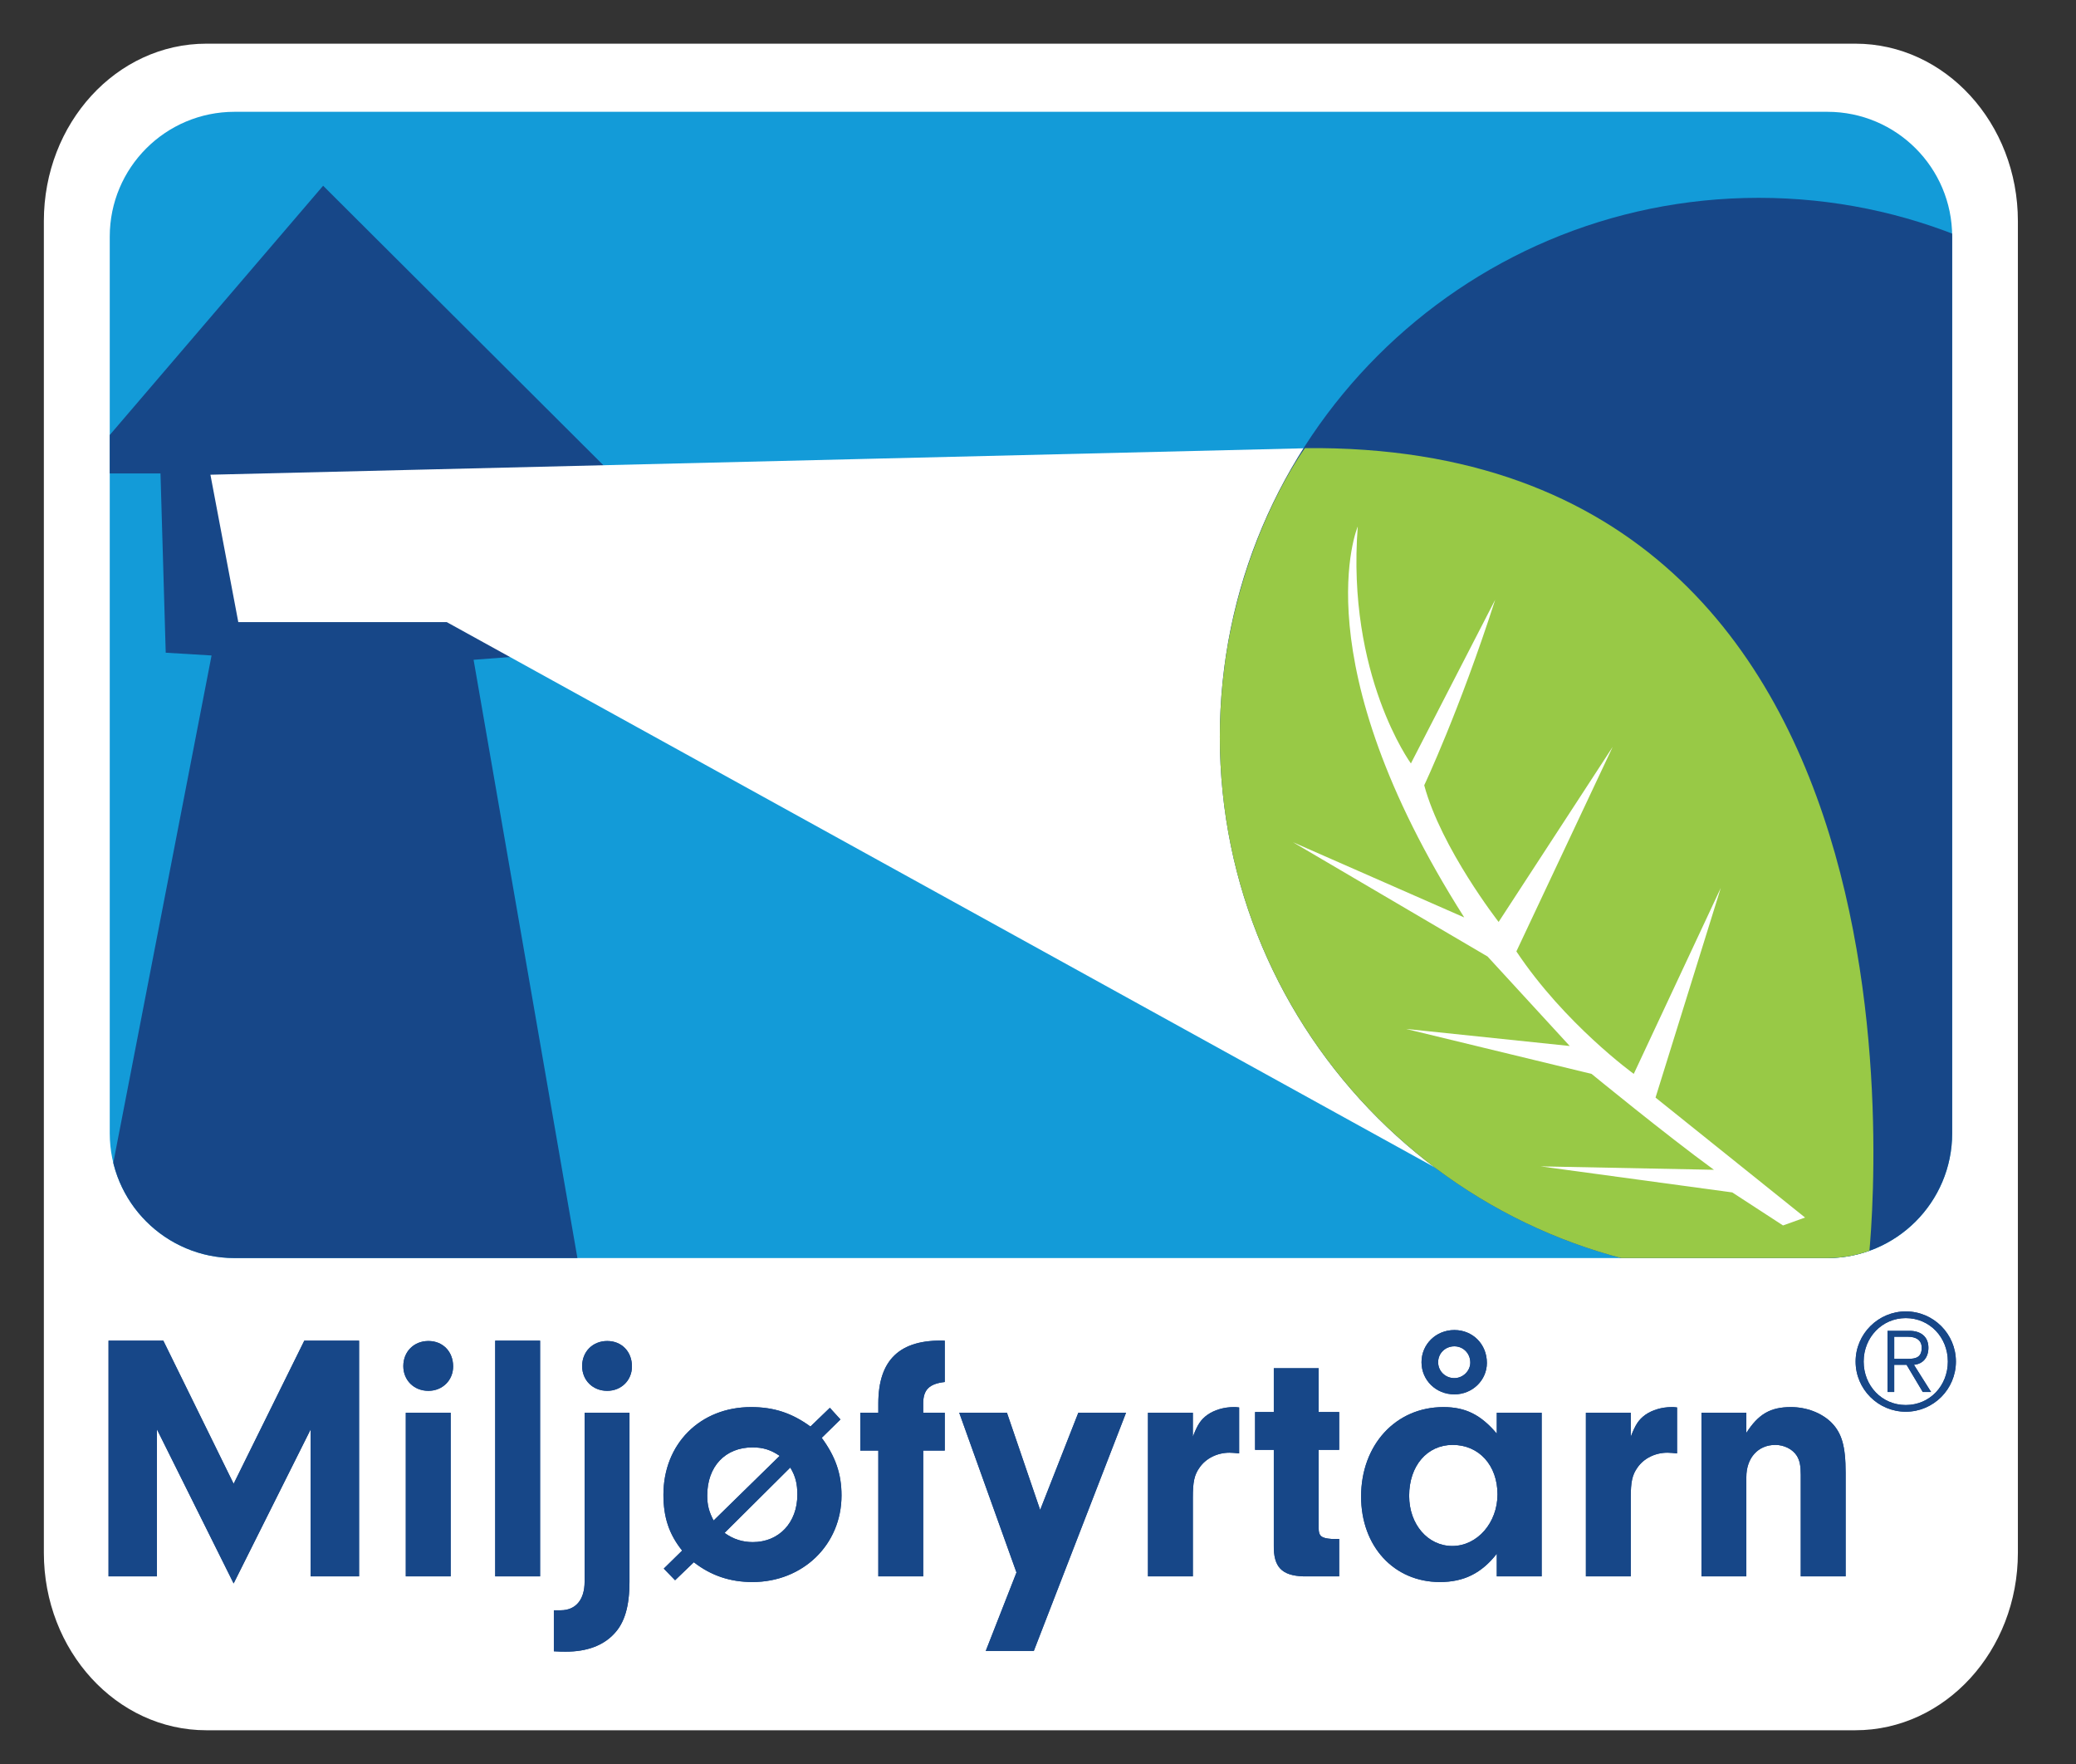
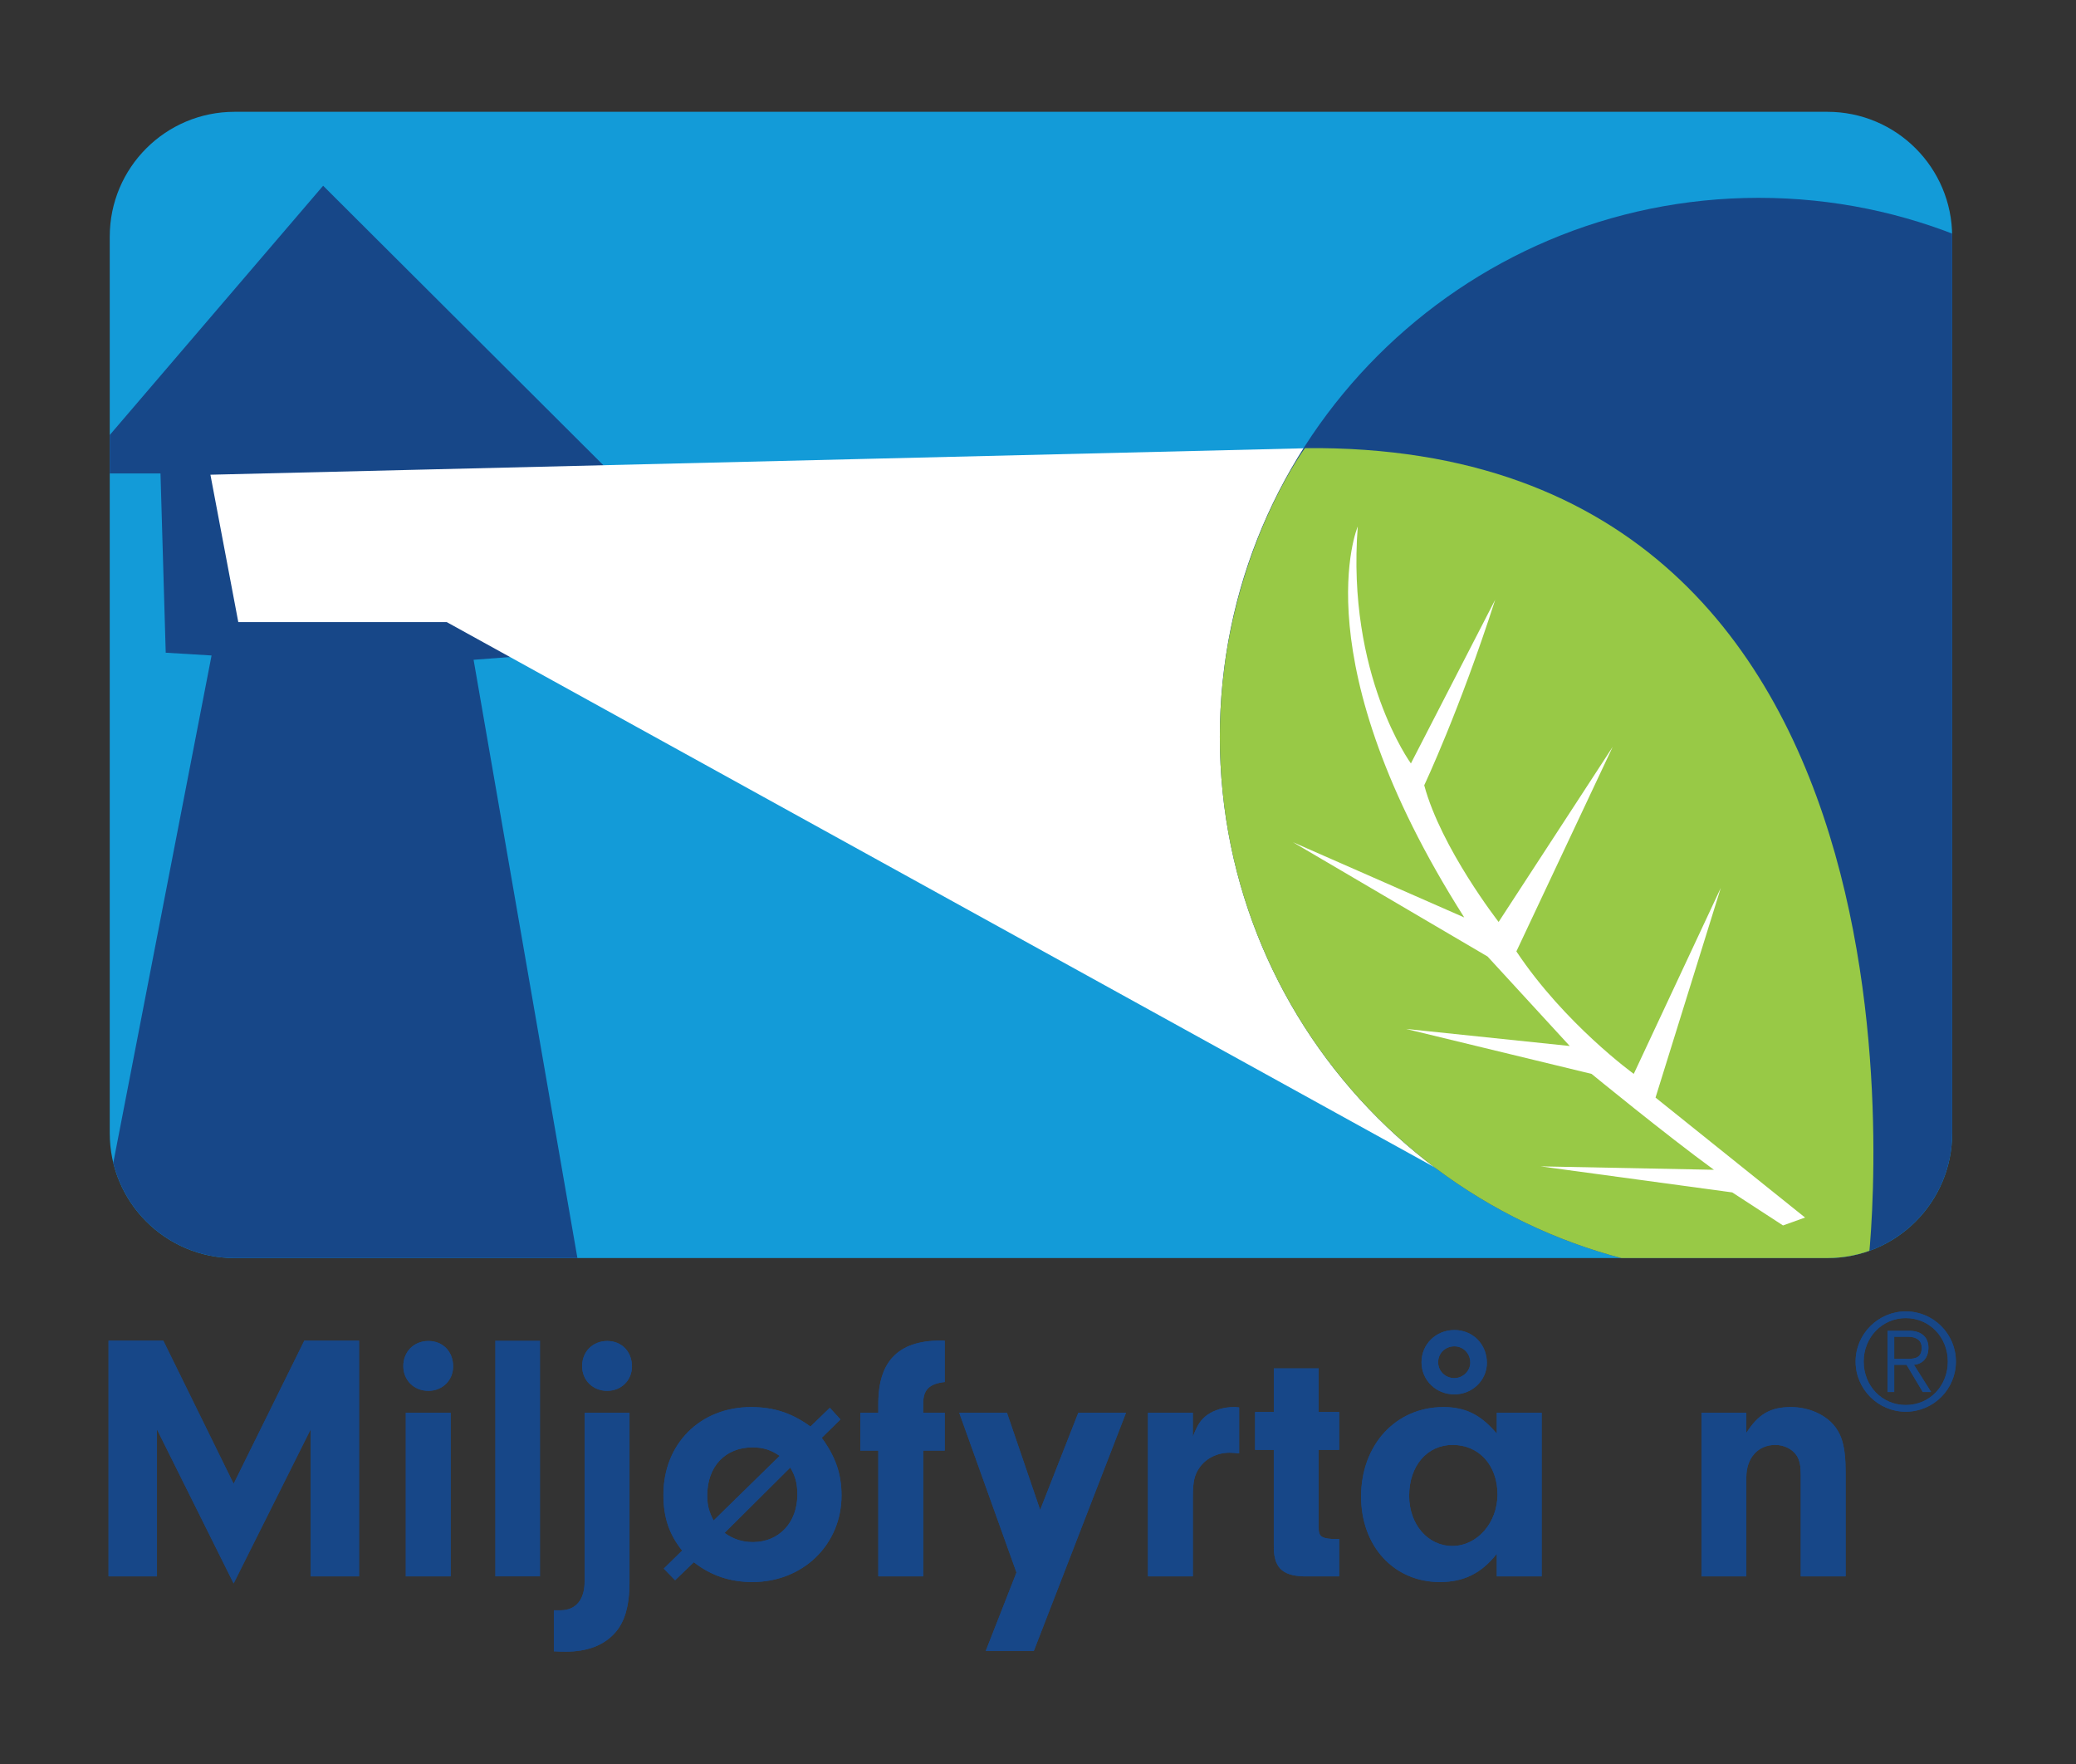
<svg xmlns="http://www.w3.org/2000/svg" width="100%" height="100%" viewBox="0 0 559 475" version="1.1" xml:space="preserve" style="fill-rule:evenodd;clip-rule:evenodd;stroke-linejoin:round;stroke-miterlimit:2;">
  <rect x="0" y="0" width="559" height="475" fill="#333333" stroke="none" />
  <g transform="matrix(4.167,0,0,4.167,0,0)">
-     <path d="M130.394,100.325C130.394,106.658 125.69,111.793 119.893,111.793L13.334,111.793C7.535,111.793 2.834,106.658 2.834,100.325L2.834,14.286C2.834,7.954 7.535,2.822 13.334,2.822L119.893,2.822C125.69,2.822 130.394,7.954 130.394,14.286L130.394,100.325Z" style="fill:white;fill-rule:nonzero;" />
    <path d="M122.403,87.798L123.296,87.798C123.814,87.798 124.179,87.685 124.179,87.078C124.179,86.568 123.789,86.368 123.296,86.368L122.403,86.368L122.403,87.798ZM122.403,89.938L121.97,89.938L121.97,85.987L123.399,85.987C124.084,85.987 124.612,86.333 124.612,87.078C124.612,87.694 124.274,88.127 123.677,88.18L124.786,89.938L124.248,89.938L123.2,88.18L122.403,88.18L122.403,89.938ZM123.148,85.163C121.615,85.163 120.428,86.412 120.428,87.971C120.428,89.539 121.606,90.78 123.148,90.78C124.699,90.78 125.868,89.539 125.868,87.971C125.868,86.412 124.699,85.163 123.148,85.163ZM119.908,87.971C119.908,86.178 121.381,84.731 123.148,84.731C124.942,84.731 126.389,86.187 126.389,87.971C126.389,89.756 124.942,91.212 123.148,91.212C121.364,91.212 119.908,89.756 119.908,87.971Z" style="fill:rgb(23,71,136);fill-rule:nonzero;" />
    <path d="M10.142,101.85L7.014,101.85L7.014,86.621L10.553,86.621L15.097,95.869L19.664,86.621L23.203,86.621L23.203,101.85L20.075,101.85L20.075,92.352L15.097,102.307L10.142,92.352L10.142,101.85Z" style="fill:rgb(23,71,136);fill-rule:nonzero;" />
    <path d="M29.122,101.85L26.222,101.85L26.222,91.279L29.122,91.279L29.122,101.85ZM29.281,88.287C29.281,89.178 28.596,89.863 27.683,89.863C26.747,89.863 26.062,89.178 26.062,88.264C26.062,87.328 26.747,86.643 27.683,86.643C28.619,86.643 29.281,87.328 29.281,88.287Z" style="fill:rgb(23,71,136);fill-rule:nonzero;" />
    <rect x="32" y="86.621" width="2.9" height="15.229" style="fill:rgb(23,71,136);fill-rule:nonzero;" />
    <path d="M40.836,88.287C40.836,89.178 40.151,89.863 39.238,89.863C38.302,89.863 37.617,89.178 37.617,88.264C37.617,87.328 38.302,86.643 39.238,86.643C40.174,86.643 40.836,87.328 40.836,88.287ZM40.677,102.192C40.677,103.792 40.357,104.864 39.672,105.572C38.965,106.326 37.914,106.714 36.566,106.714C36.407,106.714 36.11,106.714 35.79,106.691L35.79,104.042L36.224,104.042C37.206,104.042 37.777,103.357 37.777,102.192L37.777,91.279L40.677,91.279L40.677,102.192Z" style="fill:rgb(23,71,136);fill-rule:nonzero;" />
    <path d="M46.82,99.042C47.391,99.454 47.985,99.636 48.647,99.636C50.336,99.636 51.524,98.38 51.524,96.576C51.524,95.869 51.41,95.389 51.067,94.818L46.82,99.042ZM50.382,94.064C49.812,93.676 49.309,93.517 48.624,93.517C46.866,93.517 45.701,94.749 45.701,96.622C45.701,97.261 45.815,97.672 46.112,98.243L50.382,94.064ZM43.623,102.101L42.893,101.348L44.08,100.184C43.236,99.133 42.87,98.038 42.87,96.576C42.87,93.288 45.244,90.913 48.533,90.913C50.017,90.913 51.181,91.302 52.369,92.17L53.625,90.959L54.31,91.712L53.099,92.9C53.99,94.11 54.378,95.229 54.378,96.622C54.378,99.796 51.889,102.216 48.624,102.216C47.185,102.216 45.952,101.805 44.834,100.937L43.623,102.101Z" style="fill:rgb(23,71,136);fill-rule:nonzero;" />
    <path d="M59.656,101.85L56.756,101.85L56.756,93.722L55.592,93.722L55.592,91.279L56.756,91.279L56.756,90.685C56.756,87.854 58.149,86.529 61.049,86.621L61.049,89.292C60.044,89.406 59.656,89.794 59.656,90.685L59.656,91.279L61.049,91.279L61.049,93.722L59.656,93.722L59.656,101.85Z" style="fill:rgb(23,71,136);fill-rule:nonzero;" />
    <path d="M69.68,91.279L72.763,91.279L66.804,106.669L63.698,106.669L65.684,101.599L61.985,91.279L65.068,91.279L67.214,97.558L69.68,91.279Z" style="fill:rgb(23,71,136);fill-rule:nonzero;" />
    <path d="M77.081,91.279L77.081,92.832C77.377,92.056 77.583,91.735 78.017,91.416C78.474,91.096 79.09,90.913 79.73,90.913C79.798,90.913 79.912,90.913 80.072,90.936L80.072,93.905C79.844,93.882 79.615,93.859 79.455,93.859C78.656,93.859 77.926,94.225 77.515,94.818C77.172,95.297 77.081,95.755 77.081,96.759L77.081,101.85L74.181,101.85L74.181,91.279L77.081,91.279Z" style="fill:rgb(23,71,136);fill-rule:nonzero;" />
-     <path d="M85.211,98.746C85.211,99.247 85.394,99.385 86.033,99.431L86.536,99.431L86.536,101.85L84.23,101.85C82.814,101.805 82.289,101.234 82.312,99.841L82.312,93.676L81.102,93.676L81.102,91.233L82.312,91.233L82.312,88.402L85.211,88.402L85.211,91.233L86.536,91.233L86.536,93.676L85.211,93.676L85.211,98.746Z" style="fill:rgb(23,71,136);fill-rule:nonzero;" />
+     <path d="M85.211,98.746C85.211,99.247 85.394,99.385 86.033,99.431L86.536,99.431L86.536,101.85L84.23,101.85C82.814,101.805 82.289,101.234 82.312,99.841L82.312,93.676L81.102,93.676L81.102,91.233L82.312,91.233L85.211,88.402L85.211,91.233L86.536,91.233L86.536,93.676L85.211,93.676L85.211,98.746Z" style="fill:rgb(23,71,136);fill-rule:nonzero;" />
    <path d="M92.931,88.013C92.931,88.585 93.388,89.041 93.981,89.041C94.529,89.041 95.009,88.585 95.009,88.036C95.009,87.442 94.552,86.986 93.981,86.986C93.388,86.986 92.931,87.442 92.931,88.013ZM96.081,88.059C96.081,89.178 95.146,90.091 93.981,90.091C92.794,90.091 91.857,89.178 91.857,88.013C91.857,86.849 92.794,85.935 93.981,85.935C95.168,85.935 96.081,86.849 96.081,88.059ZM91.058,96.645C91.058,98.494 92.268,99.887 93.844,99.887C95.465,99.887 96.767,98.38 96.767,96.554C96.767,94.681 95.579,93.356 93.867,93.356C92.223,93.356 91.058,94.704 91.058,96.645ZM96.721,91.279L99.621,91.279L99.621,101.85L96.721,101.85L96.721,100.389C95.739,101.645 94.597,102.216 93.045,102.216C90.076,102.216 87.953,99.91 87.953,96.69C87.953,93.356 90.19,90.913 93.273,90.913C94.711,90.913 95.694,91.416 96.721,92.626L96.721,91.279Z" style="fill:rgb(23,71,136);fill-rule:nonzero;" />
-     <path d="M105.378,91.279L105.378,92.832C105.675,92.056 105.881,91.735 106.314,91.416C106.771,91.096 107.388,90.913 108.028,90.913C108.096,90.913 108.21,90.913 108.37,90.936L108.37,93.905C108.142,93.882 107.913,93.859 107.753,93.859C106.954,93.859 106.223,94.225 105.813,94.818C105.47,95.297 105.378,95.755 105.378,96.759L105.378,101.85L102.479,101.85L102.479,91.279L105.378,91.279Z" style="fill:rgb(23,71,136);fill-rule:nonzero;" />
    <path d="M112.847,91.279L112.847,92.58C113.623,91.37 114.399,90.913 115.724,90.913C116.728,90.913 117.688,91.279 118.326,91.895C119.012,92.58 119.263,93.425 119.263,95.161L119.263,101.85L116.363,101.85L116.363,95.297C116.363,94.704 116.295,94.362 116.112,94.064C115.838,93.631 115.29,93.356 114.72,93.356C113.6,93.356 112.847,94.202 112.847,95.434L112.847,101.85L109.947,101.85L109.947,91.279L112.847,91.279Z" style="fill:rgb(23,71,136);fill-rule:nonzero;" />
    <g>
      <clipPath id="_clip1">
        <path d="M118.084,81.284L15.155,81.284C10.702,81.284 7.092,77.674 7.092,73.221L7.092,15.287C7.092,10.834 10.702,7.224 15.155,7.224L118.084,7.224C122.537,7.224 126.147,10.834 126.147,15.287L126.147,73.221C126.147,77.674 122.537,81.284 118.084,81.284Z" />
      </clipPath>
      <g clip-path="url(#_clip1)">
        <rect x="0.426" y="1.232" width="142.538" height="83.3" style="fill:rgb(19,155,216);fill-rule:nonzero;" />
        <path d="M7.221,75.645C7.221,75.645 -2.4,81.92 -1.409,86.986C-0.642,90.906 10.143,93.917 13.597,93.898C26.067,93.829 37.496,82.343 37.496,82.343L30.603,42.629L33.087,42.441L32.791,30.458L39.529,30.595L20.88,12.001L5.274,30.23L7.079,30.589L10.371,30.589L10.709,42.172L13.671,42.351L7.221,75.645Z" style="fill:rgb(23,71,136);fill-rule:nonzero;" />
        <path d="M13.597,30.672L15.398,40.193L28.866,40.193L98.348,78.537C98.348,78.537 70.255,58.723 84.58,28.957L13.597,30.672Z" style="fill:white;fill-rule:nonzero;" />
        <path d="M148.472,47.605C148.472,66.838 132.881,82.428 113.649,82.428C94.416,82.428 78.825,66.838 78.825,47.605C78.825,28.373 94.416,12.782 113.649,12.782C132.881,12.782 148.472,28.373 148.472,47.605Z" style="fill:rgb(23,71,136);fill-rule:nonzero;" />
        <path d="M78.993,43.2C79.018,42.957 79.048,42.719 79.077,42.481C79.049,42.721 79.017,42.959 78.993,43.2Z" style="fill:rgb(23,71,136);fill-rule:nonzero;" />
        <path d="M79.077,42.481C79.115,42.161 79.152,41.841 79.198,41.524C79.151,41.836 79.117,42.16 79.077,42.481Z" style="fill:rgb(152,201,70);fill-rule:nonzero;" />
        <path d="M84.325,28.954C84.325,28.954 80.463,34.135 79.198,42.524C79.152,42.841 79.115,43.161 79.077,43.481C79.048,43.719 79.018,43.957 78.993,44.2C78.885,45.321 78.825,46.456 78.825,47.605C78.825,66.837 94.416,82.428 113.649,82.428C116.07,82.428 118.432,82.18 120.713,81.71C120.718,81.676 127.143,28.524 84.325,28.954Z" style="fill:rgb(152,201,70);fill-rule:nonzero;" />
        <path d="M116.641,78.666L106.979,70.916L111.196,57.368L105.573,69.384C105.573,69.384 101.103,66.153 97.987,61.471L104.209,48.257L96.84,59.567C96.84,59.567 93.13,54.811 92.032,50.737C92.032,50.737 94.316,45.909 96.618,38.749L91.171,49.326C91.171,49.326 86.999,43.622 87.738,34.014C87.738,34.014 84.037,42.637 94.618,59.277L83.548,54.415L96.125,61.801L101.435,67.583L90.849,66.479L102.846,69.385C102.846,69.385 107.625,73.302 110.752,75.581L99.552,75.36L111.937,77.043L115.217,79.177L116.641,78.666Z" style="fill:white;fill-rule:nonzero;" />
      </g>
    </g>
    <path d="M122.403,87.798L123.296,87.798C123.814,87.798 124.179,87.685 124.179,87.078C124.179,86.568 123.789,86.368 123.296,86.368L122.403,86.368L122.403,87.798ZM122.403,89.938L121.97,89.938L121.97,85.987L123.399,85.987C124.084,85.987 124.612,86.333 124.612,87.078C124.612,87.694 124.274,88.127 123.677,88.18L124.786,89.938L124.248,89.938L123.2,88.18L122.403,88.18L122.403,89.938ZM123.148,85.163C121.615,85.163 120.428,86.412 120.428,87.971C120.428,89.539 121.606,90.78 123.148,90.78C124.699,90.78 125.868,89.539 125.868,87.971C125.868,86.412 124.699,85.163 123.148,85.163ZM119.908,87.971C119.908,86.178 121.381,84.731 123.148,84.731C124.942,84.731 126.389,86.187 126.389,87.971C126.389,89.756 124.942,91.212 123.148,91.212C121.364,91.212 119.908,89.756 119.908,87.971Z" style="fill:rgb(23,71,136);fill-rule:nonzero;" />
    <path d="M10.142,101.85L7.014,101.85L7.014,86.621L10.553,86.621L15.097,95.869L19.664,86.621L23.203,86.621L23.203,101.85L20.075,101.85L20.075,92.352L15.097,102.307L10.142,92.352L10.142,101.85Z" style="fill:rgb(23,71,136);fill-rule:nonzero;" />
    <path d="M29.122,101.85L26.222,101.85L26.222,91.279L29.122,91.279L29.122,101.85ZM29.281,88.287C29.281,89.178 28.596,89.863 27.683,89.863C26.747,89.863 26.062,89.178 26.062,88.264C26.062,87.328 26.747,86.643 27.683,86.643C28.619,86.643 29.281,87.328 29.281,88.287Z" style="fill:rgb(23,71,136);fill-rule:nonzero;" />
-     <rect x="32" y="86.621" width="2.9" height="15.229" style="fill:rgb(23,71,136);fill-rule:nonzero;" />
    <path d="M40.836,88.287C40.836,89.178 40.151,89.863 39.238,89.863C38.302,89.863 37.617,89.178 37.617,88.264C37.617,87.328 38.302,86.643 39.238,86.643C40.174,86.643 40.836,87.328 40.836,88.287ZM40.677,102.192C40.677,103.792 40.357,104.864 39.672,105.572C38.965,106.326 37.914,106.714 36.566,106.714C36.407,106.714 36.11,106.714 35.79,106.691L35.79,104.042L36.224,104.042C37.206,104.042 37.777,103.357 37.777,102.192L37.777,91.279L40.677,91.279L40.677,102.192Z" style="fill:rgb(23,71,136);fill-rule:nonzero;" />
    <path d="M46.82,99.042C47.391,99.454 47.985,99.636 48.647,99.636C50.336,99.636 51.524,98.38 51.524,96.576C51.524,95.869 51.41,95.389 51.067,94.818L46.82,99.042ZM50.382,94.064C49.812,93.676 49.309,93.517 48.624,93.517C46.866,93.517 45.701,94.749 45.701,96.622C45.701,97.261 45.815,97.672 46.112,98.243L50.382,94.064ZM43.623,102.101L42.893,101.348L44.08,100.184C43.236,99.133 42.87,98.038 42.87,96.576C42.87,93.288 45.244,90.913 48.533,90.913C50.017,90.913 51.181,91.302 52.369,92.17L53.625,90.959L54.31,91.712L53.099,92.9C53.99,94.11 54.378,95.229 54.378,96.622C54.378,99.796 51.889,102.216 48.624,102.216C47.185,102.216 45.952,101.805 44.834,100.937L43.623,102.101Z" style="fill:rgb(23,71,136);fill-rule:nonzero;" />
    <path d="M59.656,101.85L56.756,101.85L56.756,93.722L55.592,93.722L55.592,91.279L56.756,91.279L56.756,90.685C56.756,87.854 58.149,86.529 61.049,86.621L61.049,89.292C60.044,89.406 59.656,89.794 59.656,90.685L59.656,91.279L61.049,91.279L61.049,93.722L59.656,93.722L59.656,101.85Z" style="fill:rgb(23,71,136);fill-rule:nonzero;" />
    <path d="M69.68,91.279L72.763,91.279L66.804,106.669L63.698,106.669L65.684,101.599L61.985,91.279L65.068,91.279L67.214,97.558L69.68,91.279Z" style="fill:rgb(23,71,136);fill-rule:nonzero;" />
    <path d="M77.081,91.279L77.081,92.832C77.377,92.056 77.583,91.735 78.017,91.416C78.474,91.096 79.09,90.913 79.73,90.913C79.798,90.913 79.912,90.913 80.072,90.936L80.072,93.905C79.844,93.882 79.615,93.859 79.455,93.859C78.656,93.859 77.926,94.225 77.515,94.818C77.172,95.297 77.081,95.755 77.081,96.759L77.081,101.85L74.181,101.85L74.181,91.279L77.081,91.279Z" style="fill:rgb(23,71,136);fill-rule:nonzero;" />
    <path d="M85.211,98.746C85.211,99.247 85.394,99.385 86.033,99.431L86.536,99.431L86.536,101.85L84.23,101.85C82.814,101.805 82.289,101.234 82.312,99.841L82.312,93.676L81.102,93.676L81.102,91.233L82.312,91.233L82.312,88.402L85.211,88.402L85.211,91.233L86.536,91.233L86.536,93.676L85.211,93.676L85.211,98.746Z" style="fill:rgb(23,71,136);fill-rule:nonzero;" />
    <path d="M92.931,88.013C92.931,88.585 93.388,89.041 93.981,89.041C94.529,89.041 95.009,88.585 95.009,88.036C95.009,87.442 94.552,86.986 93.981,86.986C93.388,86.986 92.931,87.442 92.931,88.013ZM96.081,88.059C96.081,89.178 95.146,90.091 93.981,90.091C92.794,90.091 91.857,89.178 91.857,88.013C91.857,86.849 92.794,85.935 93.981,85.935C95.168,85.935 96.081,86.849 96.081,88.059ZM91.058,96.645C91.058,98.494 92.268,99.887 93.844,99.887C95.465,99.887 96.767,98.38 96.767,96.554C96.767,94.681 95.579,93.356 93.867,93.356C92.223,93.356 91.058,94.704 91.058,96.645ZM96.721,91.279L99.621,91.279L99.621,101.85L96.721,101.85L96.721,100.389C95.739,101.645 94.597,102.216 93.045,102.216C90.076,102.216 87.953,99.91 87.953,96.69C87.953,93.356 90.19,90.913 93.273,90.913C94.711,90.913 95.694,91.416 96.721,92.626L96.721,91.279Z" style="fill:rgb(23,71,136);fill-rule:nonzero;" />
-     <path d="M105.378,91.279L105.378,92.832C105.675,92.056 105.881,91.735 106.314,91.416C106.771,91.096 107.388,90.913 108.028,90.913C108.096,90.913 108.21,90.913 108.37,90.936L108.37,93.905C108.142,93.882 107.913,93.859 107.753,93.859C106.954,93.859 106.223,94.225 105.813,94.818C105.47,95.297 105.378,95.755 105.378,96.759L105.378,101.85L102.479,101.85L102.479,91.279L105.378,91.279Z" style="fill:rgb(23,71,136);fill-rule:nonzero;" />
    <path d="M112.847,91.279L112.847,92.58C113.623,91.37 114.399,90.913 115.724,90.913C116.728,90.913 117.688,91.279 118.326,91.895C119.012,92.58 119.263,93.425 119.263,95.161L119.263,101.85L116.363,101.85L116.363,95.297C116.363,94.704 116.295,94.362 116.112,94.064C115.838,93.631 115.29,93.356 114.72,93.356C113.6,93.356 112.847,94.202 112.847,95.434L112.847,101.85L109.947,101.85L109.947,91.279L112.847,91.279Z" style="fill:rgb(23,71,136);fill-rule:nonzero;" />
  </g>
</svg>